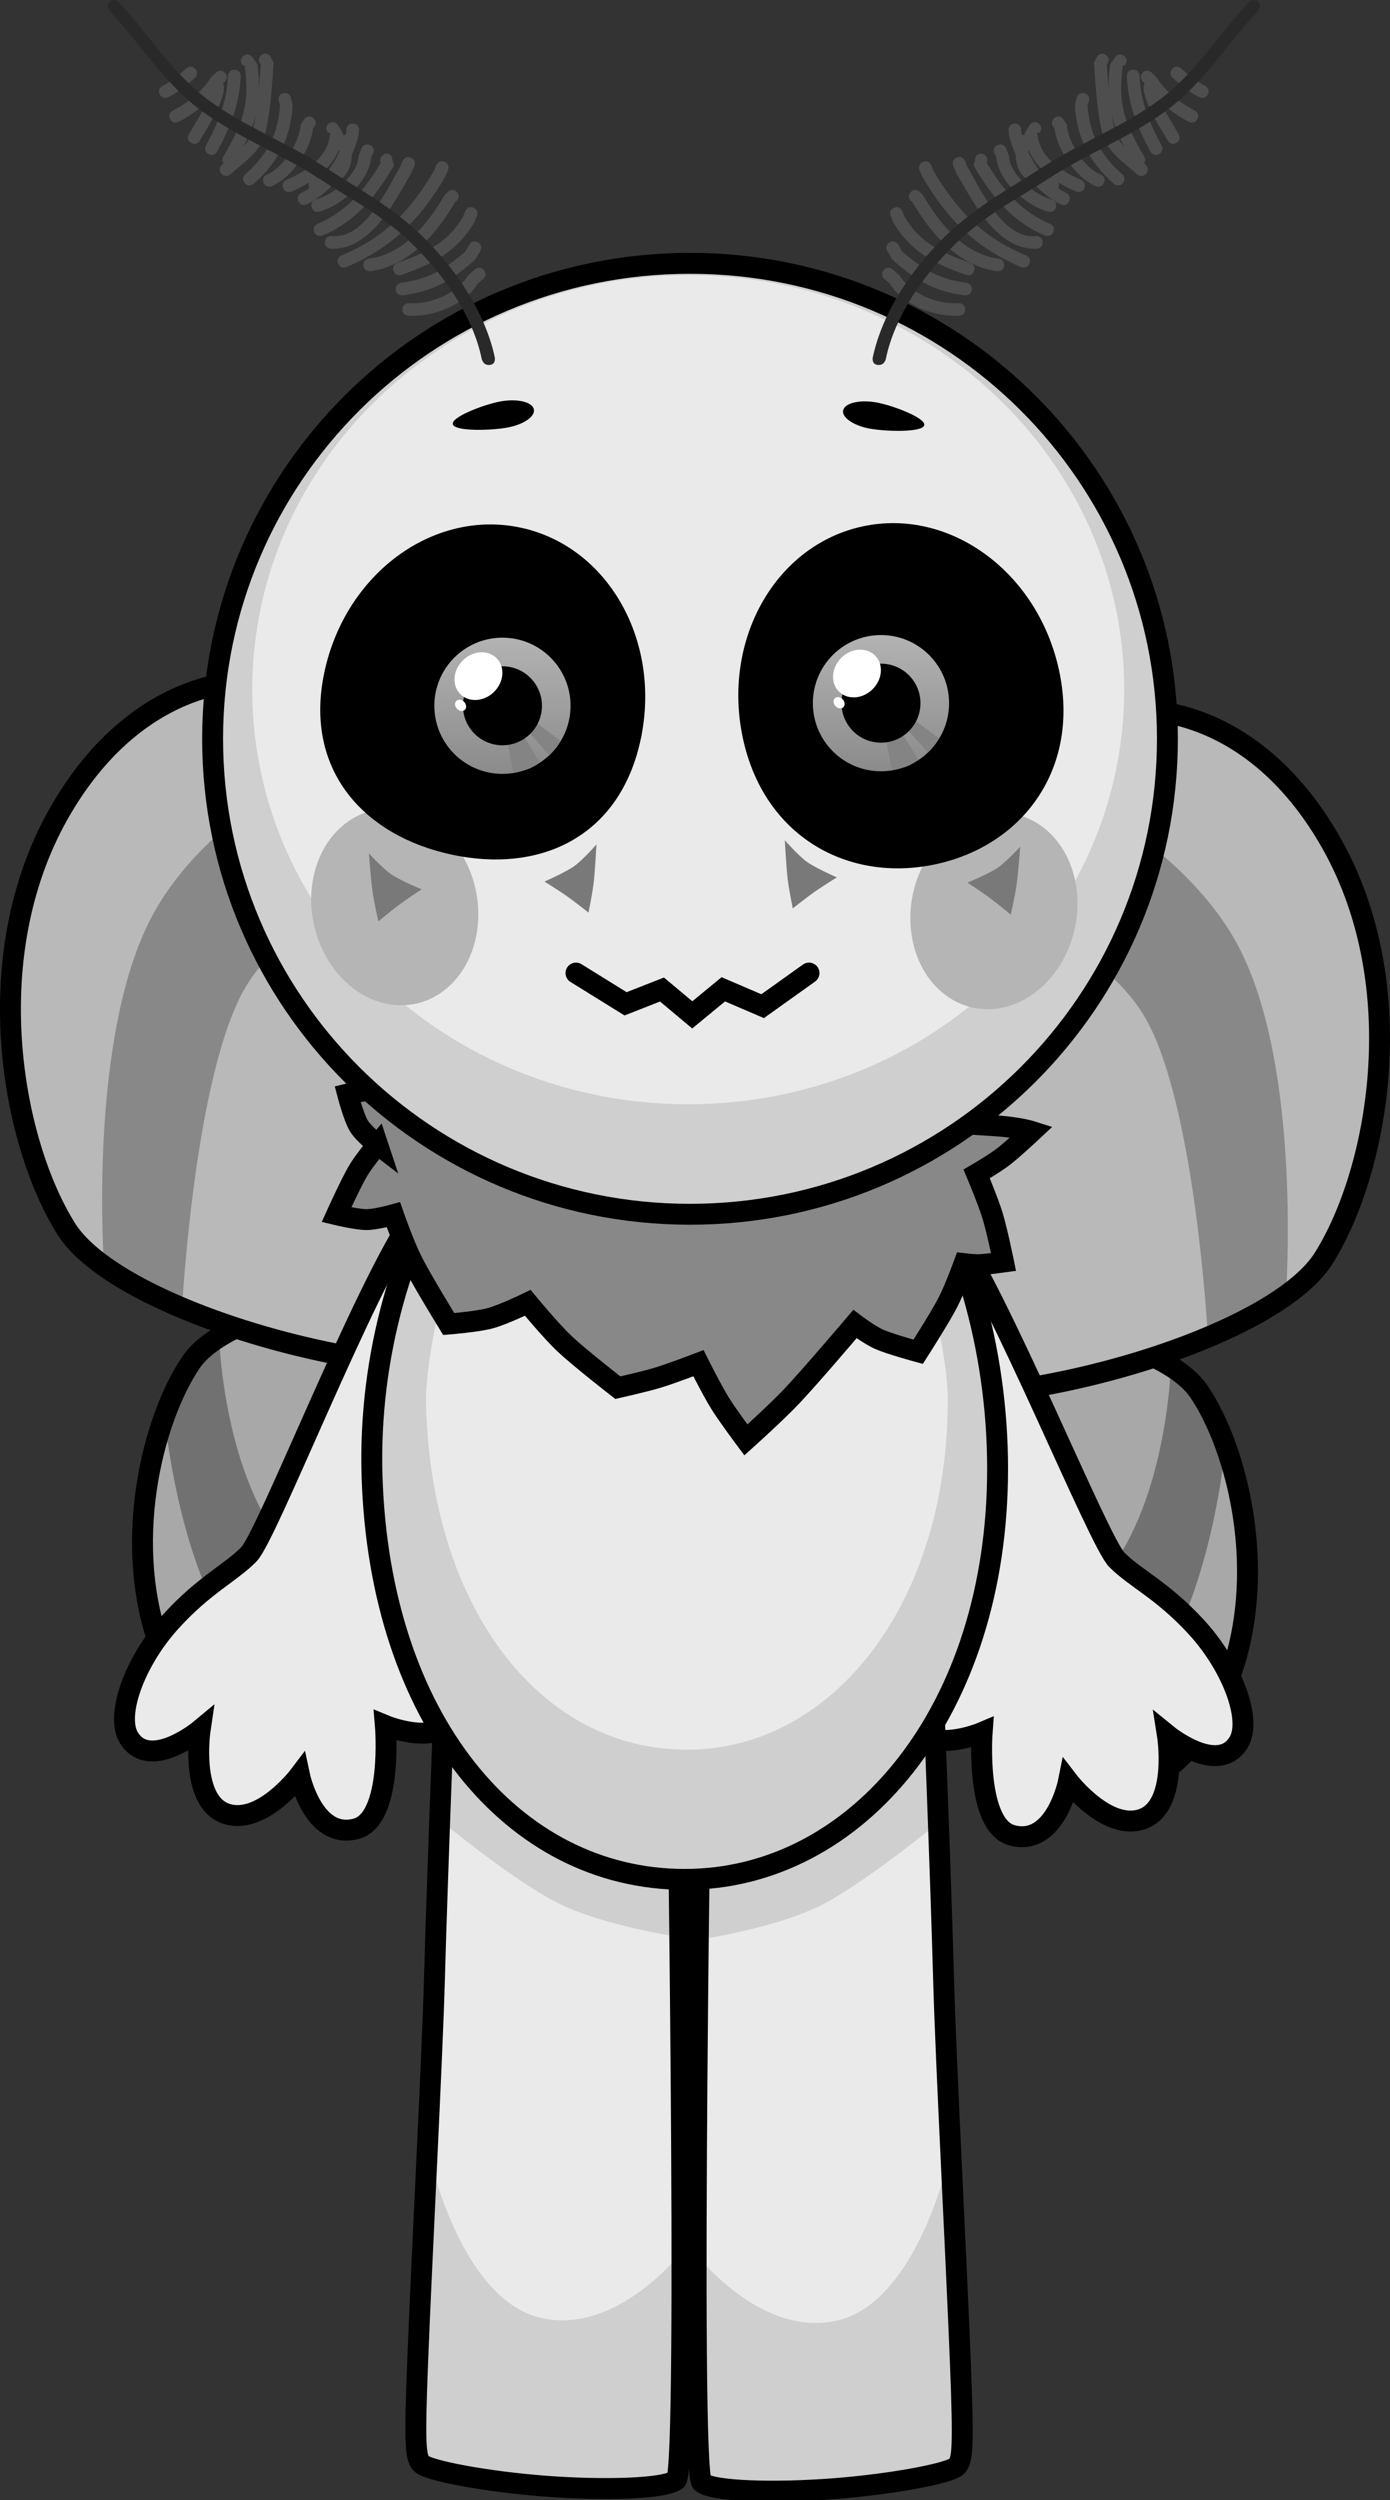
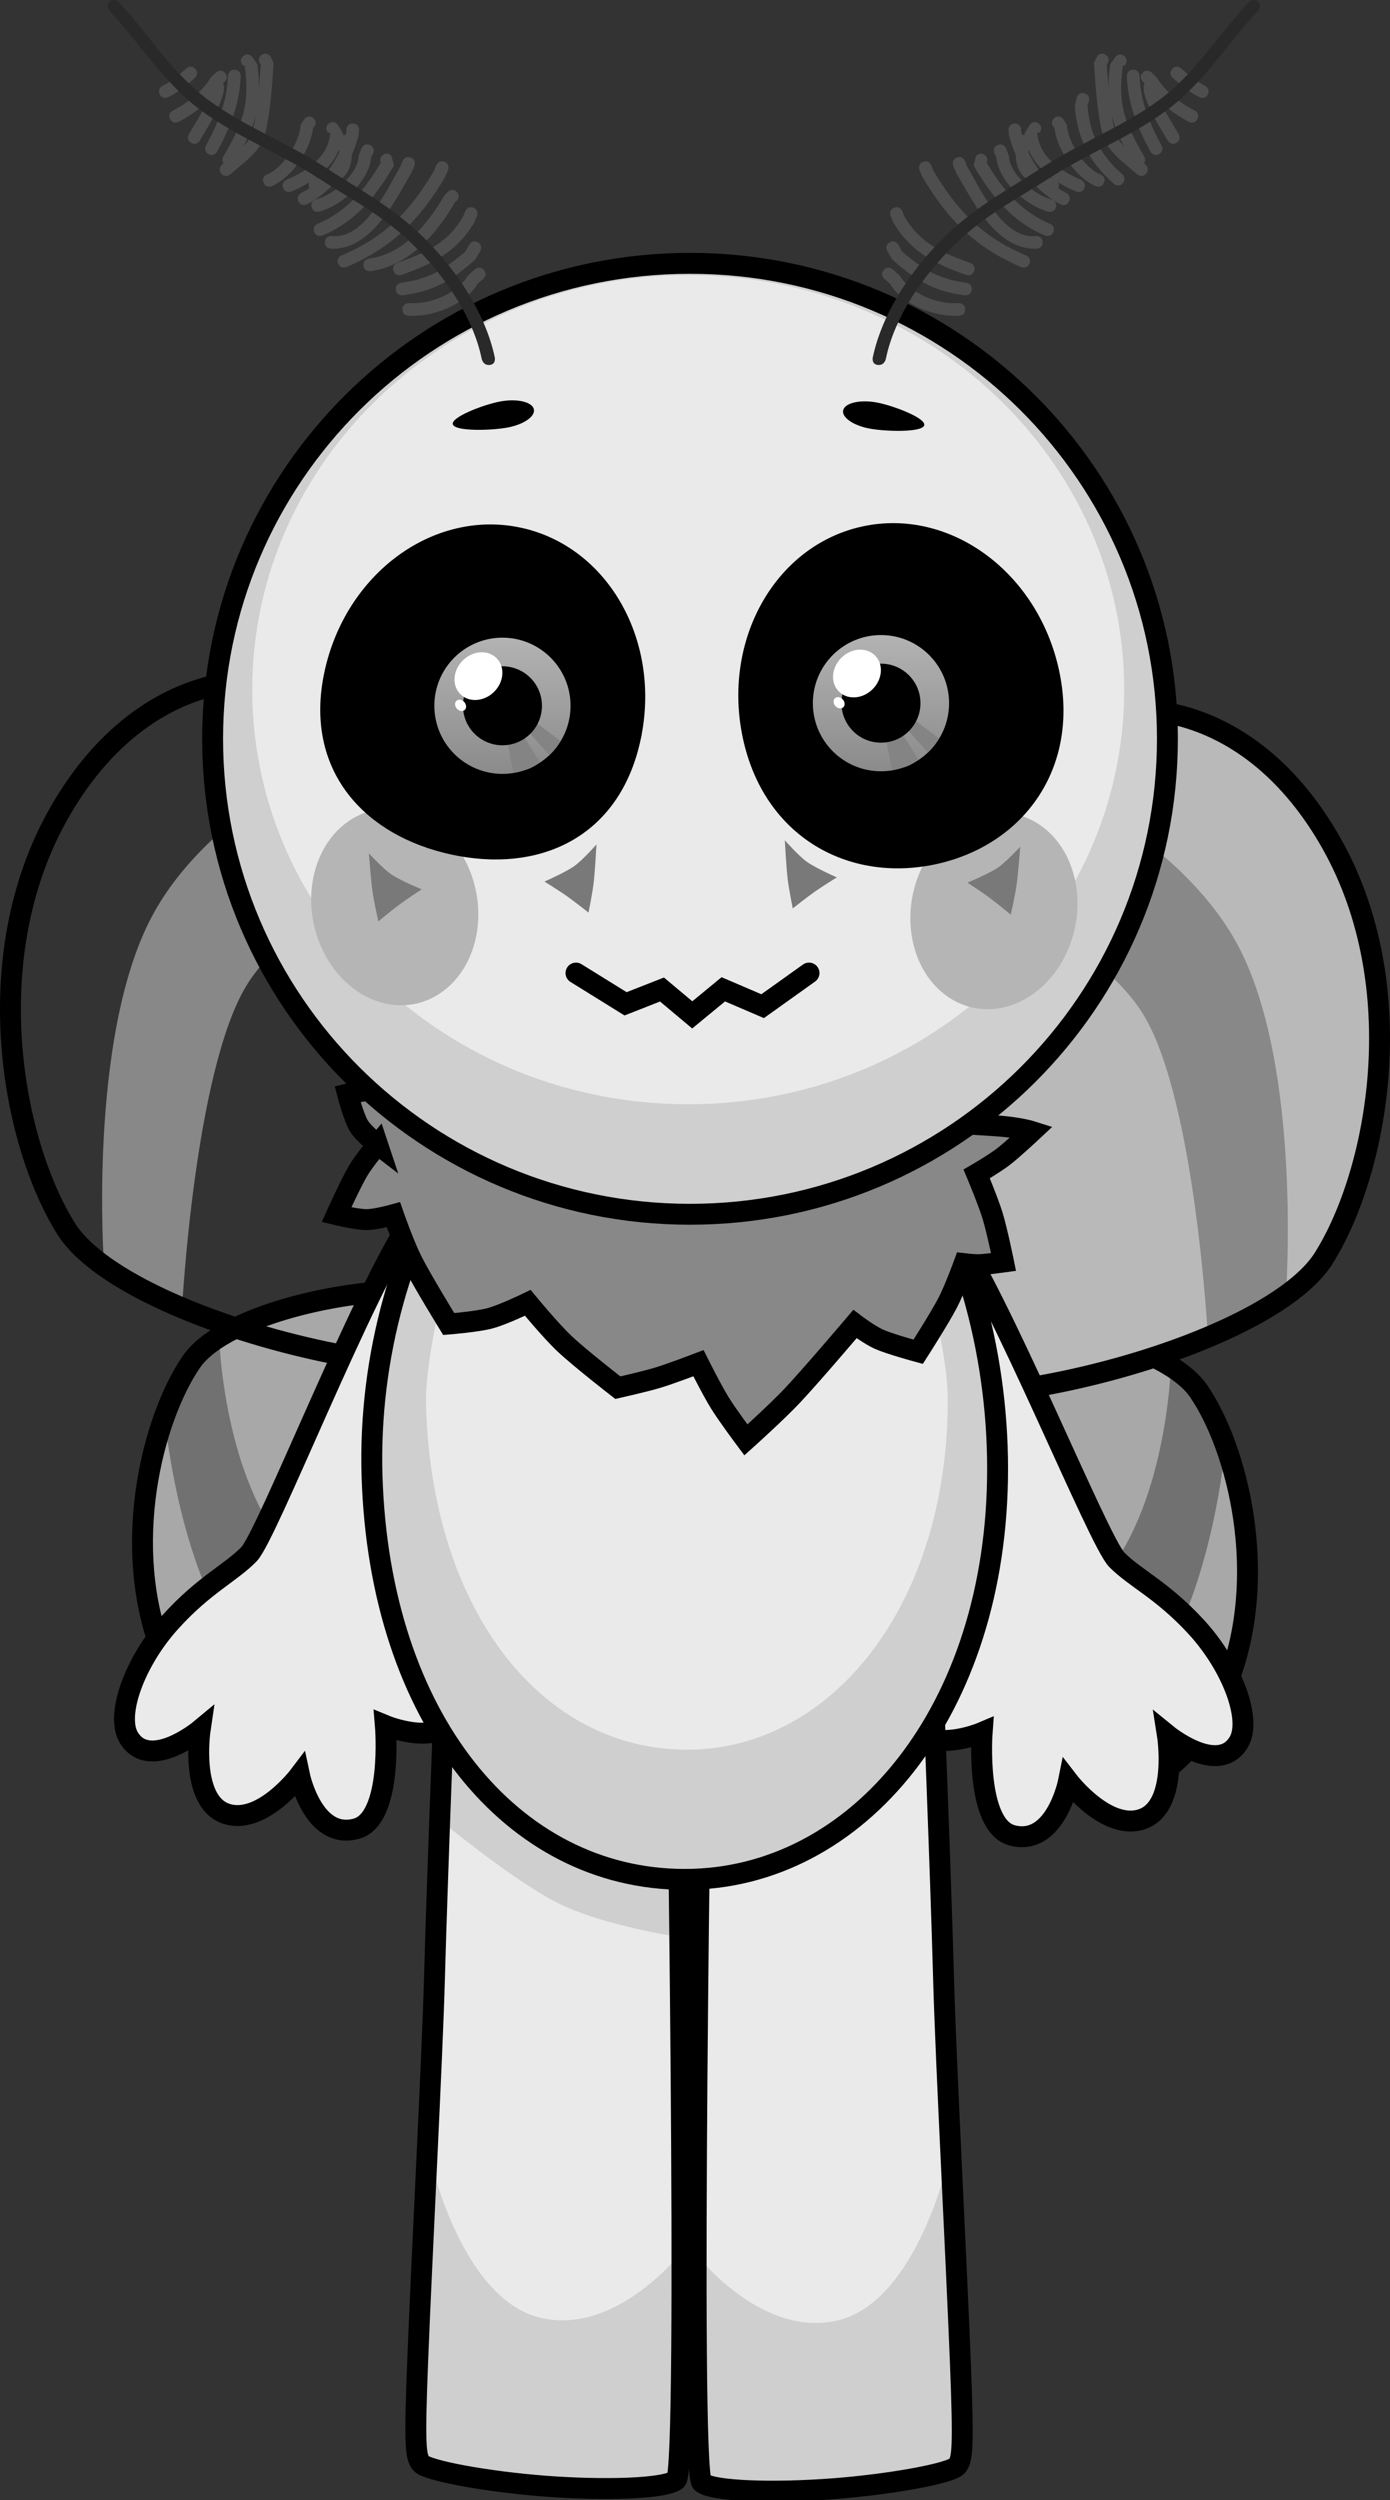
<svg xmlns="http://www.w3.org/2000/svg" version="1.1" width="166.273" height="299.032" viewBox="0,0,166.273,299.032">
  <rect x="0" y="0" width="166.273" height="299.032" fill="#333333" stroke="none" />
  <defs>
    <linearGradient x1="217.781" y1="109.919" x2="217.781" y2="126.212" gradientUnits="userSpaceOnUse" id="color-1">
      <stop offset="0" stop-color="#b3b3b3" />
      <stop offset="1" stop-color="#8b8b8b" />
    </linearGradient>
    <linearGradient x1="263.059" y1="109.605" x2="263.059" y2="125.899" gradientUnits="userSpaceOnUse" id="color-2">
      <stop offset="0" stop-color="#b3b3b3" />
      <stop offset="1" stop-color="#8b8b8b" />
    </linearGradient>
  </defs>
  <g transform="translate(-157.677,-33.646)">
    <g data-paper-data="{&quot;isPaintingLayer&quot;:true}" fill-rule="nonzero" stroke-linejoin="miter" stroke-miterlimit="10" stroke-dasharray="" stroke-dashoffset="0" style="mix-blend-mode: normal">
      <g data-paper-data="{&quot;index&quot;:null}" stroke="#000000" stroke-linecap="butt">
        <path d="M282.424,246.566c-7.466,-4.09 -24.792,-39.485 -20.559,-50.6c3.129,-8.218 33.588,-4.106 39.192,4.069c4.684,6.834 8.547,22.176 3.402,35.025c-5.145,12.849 -15.015,15.353 -22.035,11.506z" data-paper-data="{&quot;index&quot;:null}" fill="#a8a8a8" stroke-width="0" />
        <path d="M301.057,200.035c1.163,1.696 3.211,6.493 3.211,6.493c0,0 -1.623,18.704 -9.453,28.42c-6.729,8.35 -17.434,6.368 -17.434,6.368c0,0 -2.493,-3.667 -3.771,-5.86c-1.07,-1.837 -3.183,-5.889 -3.183,-5.889c0,0 9.065,3.67 18.613,-6.517c8.215,-8.764 8.698,-25.971 8.698,-25.971c0,0 2.593,1.897 3.319,2.957z" data-paper-data="{&quot;index&quot;:null}" fill="#717171" stroke-width="0" />
        <path d="M282.424,246.566c-7.466,-4.09 -24.792,-39.485 -20.559,-50.6c3.129,-8.218 33.588,-4.106 39.192,4.069c4.684,6.834 8.547,22.176 3.402,35.025c-5.145,12.849 -15.015,15.353 -22.035,11.506z" data-paper-data="{&quot;index&quot;:null}" fill="none" stroke-width="2.5" />
        <path d="M255.107,196.1c-8.025,-14.887 14.699,-67.217 25.887,-74.138c10.521,-6.508 26.302,-4.581 35.975,12.588c9.673,17.169 5.538,39.268 -0.948,49.586c-7.759,12.344 -54.981,22.971 -60.915,11.965z" fill="#b9b9b9" stroke-width="0" />
        <path d="M269.004,138.118c1.536,-2.863 3.085,-5.487 4.594,-7.771c1.487,-2.25 4.294,-5.659 4.294,-5.659c0,0 20.294,7.639 27.942,22.181c7.648,14.542 5.665,41.719 5.665,41.719l-9.331,5.002c0,0 -1.496,-28.178 -7.64,-38.454c-6.144,-10.276 -25.526,-17.018 -25.526,-17.018z" fill="#888888" stroke-width="0" />
        <path d="M255.107,196.1c-8.025,-14.887 14.699,-67.217 25.887,-74.138c10.521,-6.508 26.302,-4.581 35.975,12.588c9.673,17.169 5.538,39.268 -0.948,49.586c-7.759,12.344 -54.981,22.971 -60.915,11.965z" fill="none" stroke-width="2.5" />
      </g>
      <g stroke="#000000" stroke-linecap="butt">
        <path d="M199.203,243.066c-7.02,3.846 -16.89,1.343 -22.035,-11.506c-5.145,-12.849 -1.282,-28.191 3.402,-35.025c5.604,-8.176 36.062,-12.287 39.192,-4.069c4.233,11.115 -13.093,46.51 -20.559,50.6z" data-paper-data="{&quot;index&quot;:null}" fill="#a8a8a8" stroke-width="0" />
        <path d="M180.57,196.535c0.727,-1.06 3.319,-2.957 3.319,-2.957c0,0 0.483,17.207 8.698,25.971c9.548,10.186 18.613,6.517 18.613,6.517c0,0 -2.112,4.052 -3.183,5.889c-1.278,2.193 -3.771,5.86 -3.771,5.86c0,0 -10.705,1.982 -17.434,-6.368c-7.83,-9.716 -9.453,-28.42 -9.453,-28.42c0,0 2.048,-4.796 3.211,-6.493z" data-paper-data="{&quot;index&quot;:null}" fill="#717171" stroke-width="0" />
        <path d="M199.203,243.066c-7.02,3.846 -16.89,1.343 -22.035,-11.506c-5.145,-12.849 -1.282,-28.191 3.402,-35.025c5.604,-8.176 36.062,-12.287 39.192,-4.069c4.233,11.115 -13.093,46.51 -20.559,50.6z" data-paper-data="{&quot;index&quot;:null}" fill="none" stroke-width="2.5" />
-         <path d="M226.519,192.6c-5.933,11.006 -53.155,0.379 -60.915,-11.965c-6.486,-10.318 -10.62,-32.417 -0.948,-49.586c9.673,-17.169 25.454,-19.096 35.975,-12.588c11.189,6.921 33.913,59.251 25.887,74.138z" fill="#b9b9b9" stroke-width="0" />
        <path d="M212.623,134.618c0,0 -19.382,6.742 -25.526,17.018c-6.144,10.276 -7.64,38.454 -7.64,38.454l-9.331,-5.002c0,0 -1.983,-27.177 5.665,-41.719c7.648,-14.542 27.942,-22.181 27.942,-22.181c0,0 2.808,3.41 4.294,5.659c1.509,2.284 3.058,4.908 4.594,7.771z" fill="#888888" stroke-width="0" />
        <path d="M226.519,192.6c-5.933,11.006 -53.155,0.379 -60.915,-11.965c-6.486,-10.318 -10.62,-32.417 -0.948,-49.586c9.673,-17.169 25.454,-19.096 35.975,-12.588c11.189,6.921 33.913,59.251 25.887,74.138z" fill="none" stroke-width="2.5" />
      </g>
      <path d="M263.125,175.604c2.787,-0.872 5.007,0.061 8.036,4.368c6.186,8.796 17.902,38.017 20.114,40.245c2.218,2.235 5.435,3.614 9.498,8.034c4.284,4.661 6.709,11.087 5.072,13.788c-2.46,4.059 -8.524,-0.882 -8.524,-0.882c0,0 1.344,8.45 -2.93,10.043c-4.246,1.582 -8.903,-4.471 -8.903,-4.471c0,0 -1.559,7.792 -6.717,6.452c-4.441,-1.154 -3.611,-12.312 -3.611,-12.312c0,0 -6.247,2.663 -8.513,-0.888c-2.132,-3.34 3.438,-9.266 5.62,-12.226c1.792,-2.431 -11.499,-34.058 -12.363,-42.899c-0.5,-5.111 0.105,-8.277 3.222,-9.253z" data-paper-data="{&quot;index&quot;:null}" fill="#eaeaea" stroke="#000000" stroke-width="2.5" stroke-linecap="butt" />
-       <path d="M218.483,183.879c-0.778,8.849 -13.758,40.604 -11.942,43.018c2.211,2.939 7.838,8.81 5.739,12.171c-2.232,3.572 -8.504,0.971 -8.504,0.971c0,0 0.94,11.149 -3.49,12.346c-5.145,1.391 -6.78,-6.386 -6.78,-6.386c0,0 -4.598,6.098 -8.859,4.558c-4.289,-1.55 -3.029,-10.013 -3.029,-10.013c0,0 -6.015,5 -8.515,0.965c-1.664,-2.685 0.698,-9.135 4.937,-13.837c4.02,-4.46 7.223,-5.871 9.419,-8.127c2.19,-2.25 13.62,-31.585 19.719,-40.441c2.986,-4.336 5.197,-5.291 7.992,-4.446c3.127,0.945 3.763,4.105 3.313,9.221z" data-paper-data="{&quot;index&quot;:null}" fill="#eaeaea" stroke="#000000" stroke-width="2.5" stroke-linecap="butt" />
+       <path d="M218.483,183.879c-0.778,8.849 -13.758,40.604 -11.942,43.018c2.211,2.939 7.838,8.81 5.739,12.171c-2.232,3.572 -8.504,0.971 -8.504,0.971c0,0 0.94,11.149 -3.49,12.346c-5.145,1.391 -6.78,-6.386 -6.78,-6.386c0,0 -4.598,6.098 -8.859,4.558c-4.289,-1.55 -3.029,-10.013 -3.029,-10.013c0,0 -6.015,5 -8.515,0.965c-1.664,-2.685 0.698,-9.135 4.937,-13.837c4.02,-4.46 7.223,-5.871 9.419,-8.127c2.19,-2.25 13.62,-31.585 19.719,-40.441c3.127,0.945 3.763,4.105 3.313,9.221z" data-paper-data="{&quot;index&quot;:null}" fill="#eaeaea" stroke="#000000" stroke-width="2.5" stroke-linecap="butt" />
      <g data-paper-data="{&quot;index&quot;:null}" stroke="#000000" stroke-linecap="butt">
        <path d="M257.327,331.328c-7.121,0.544 -14.455,0.322 -15.701,-0.752c-1.526,-1.316 0,-96.437 0,-96.437h27.632c0,0 0.925,22.972 1.301,36.573c0.266,9.629 1.492,32.695 2.003,45.627c0.4,10.115 0.248,11.473 -0.395,12.262c-0.705,0.864 -7.827,2.191 -14.84,2.727z" fill="#eaeaea" stroke-width="0" />
-         <path d="M269.769,247.358c0.051,1.377 0.158,4.279 0.158,4.279c0,0 -7.774,6.445 -13.313,9.522c-5.539,3.076 -15.257,4.466 -15.257,4.466l0.269,-31.485h27.632c0,0 0.232,5.759 0.511,13.218z" fill="#cfcfcf" stroke-width="0" />
        <path d="M257.327,331.328c-7.121,0.544 -14.455,0.322 -15.701,-0.752c-0.445,-0.384 -0.67,-27.289 -0.67,-27.289c0,0 7.801,10.097 16.953,7.896c9.933,-2.389 13.603,-20.718 13.603,-20.718c0,0 0.869,21.303 1.049,25.875c0.4,10.115 0.248,11.473 -0.395,12.262c-0.705,0.864 -7.827,2.191 -14.84,2.727z" fill="#cfcfcf" stroke-width="0" />
        <path d="M257.327,331.328c-7.121,0.544 -14.455,0.322 -15.701,-0.752c-1.526,-1.316 0,-96.437 0,-96.437h27.632c0,0 0.925,22.972 1.301,36.573c0.266,9.629 1.492,32.695 2.003,45.627c0.4,10.115 0.248,11.473 -0.395,12.262c-0.705,0.864 -7.827,2.191 -14.84,2.727z" fill="none" stroke-width="2.5" />
      </g>
      <g stroke="#000000" stroke-linecap="butt">
        <path d="M208.036,328.288c-0.644,-0.789 -0.795,-2.147 -0.395,-12.262c0.511,-12.931 1.737,-35.998 2.003,-45.627c0.376,-13.602 1.301,-36.573 1.301,-36.573h27.632c0,0 1.526,95.12 0,96.437c-1.245,1.074 -8.58,1.296 -15.701,0.752c-7.012,-0.536 -14.134,-1.863 -14.84,-2.727z" fill="#eaeaea" stroke-width="0" />
        <path d="M210.945,233.827h27.632l0.269,31.485c0,0 -9.718,-1.39 -15.257,-4.466c-5.539,-3.076 -13.313,-9.522 -13.313,-9.522c0,0 0.107,-2.902 0.158,-4.279c0.279,-7.459 0.511,-13.218 0.511,-13.218z" fill="#cfcfcf" stroke-width="0" />
        <path d="M208.036,328.288c-0.644,-0.789 -0.795,-2.147 -0.395,-12.262c0.181,-4.572 1.049,-25.875 1.049,-25.875c0,0 3.67,18.329 13.603,20.718c9.152,2.201 16.953,-7.896 16.953,-7.896c0,0 -0.225,26.905 -0.67,27.289c-1.245,1.074 -8.58,1.296 -15.701,0.752c-7.012,-0.536 -14.134,-1.863 -14.84,-2.727z" fill="#cfcfcf" stroke-width="0" />
        <path d="M208.036,328.288c-0.644,-0.789 -0.795,-2.147 -0.395,-12.262c0.511,-12.931 1.737,-35.998 2.003,-45.627c0.376,-13.602 1.301,-36.573 1.301,-36.573h27.632c0,0 1.526,95.12 0,96.437c-1.245,1.074 -8.58,1.296 -15.701,0.752c-7.012,-0.536 -14.134,-1.863 -14.84,-2.727z" fill="none" stroke-width="2.5" />
      </g>
      <g stroke="#000000" stroke-linecap="butt">
        <path d="M277.01,209.323c0,28.943 -16.751,49.117 -37.414,49.117c-20.663,0 -36.497,-19.233 -37.414,-48.176c-0.917,-28.928 16.751,-56.637 37.414,-56.637c20.663,0 37.414,26.753 37.414,55.697z" fill="#cfcfcf" stroke-width="0" />
        <path d="M271.05,201.081c0,24.66 -13.971,41.848 -31.206,41.848c-17.235,0 -30.441,-16.387 -31.206,-41.047c-0.219,-7.054 3.765,-20.378 3.765,-20.378c0,0 16.282,6.591 27.441,6.434c11.159,-0.157 27.06,-7.225 27.06,-7.225c0,0 4.147,13.257 4.147,20.369z" fill="#eaeaea" stroke-width="0" />
        <path d="M277.01,209.323c0,28.943 -16.751,49.117 -37.414,49.117c-20.663,0 -36.497,-19.233 -37.414,-48.176c-0.917,-28.928 16.751,-56.637 37.414,-56.637c20.663,0 37.414,26.753 37.414,55.697z" fill="none" stroke-width="2.5" />
      </g>
      <path d="M202.845,170.545c0,0 -1.676,-1.283 -2.256,-2.259c-0.616,-1.037 -1.336,-3.792 -1.336,-3.792c0,0 2.511,-0.643 5.316,-0.489c9.011,0.494 57.627,3.329 72.337,4.307c2.667,0.177 4.219,0.671 4.219,0.671c0,0 -2.31,2.162 -3.433,3.023c-1.082,0.829 -3.185,2.052 -3.185,2.052c0,0 1.384,3.299 1.906,5.01c0.548,1.798 1.308,5.53 1.308,5.53c0,0 -1.98,0.277 -2.829,0.312c-0.696,0.029 -1.898,-0.117 -1.898,-0.117c0,0 -1.123,3.082 -1.961,4.691c-0.971,1.866 -3.523,5.849 -3.523,5.849c0,0 -3.32,-0.9 -4.651,-1.484c-1.168,-0.513 -2.912,-1.834 -2.912,-1.834c0,0 -5.139,6.061 -7.506,8.575c-1.858,1.973 -5.541,5.283 -5.541,5.283c0,0 -2.184,-2.921 -3.112,-4.421c-0.962,-1.556 -2.56,-4.752 -2.56,-4.752c0,0 -3.21,1.227 -4.852,1.726c-1.569,0.476 -4.791,1.202 -4.791,1.202c0,0 -4.479,-3.472 -6.363,-5.246c-1.686,-1.588 -4.414,-4.904 -4.414,-4.904c0,0 -2.931,1.423 -4.501,1.844c-1.582,0.425 -4.953,0.693 -4.953,0.693c0,0 -3.183,-5.17 -4.354,-7.483c-1.012,-2 -2.264,-5.595 -2.264,-5.595c0,0 -2.113,0.586 -3.214,0.586c-1.164,0 -3.593,-0.586 -3.593,-0.586c0,0 1.683,-3.714 2.566,-5.222c0.723,-1.234 2.35,-3.171 2.35,-3.171z" fill="#888888" stroke="#000000" stroke-width="2.5" stroke-linecap="round" />
      <g stroke-linecap="butt">
        <g stroke="#000000">
          <path d="M297.324,122.014c0,31.409 -25.568,56.872 -57.107,56.872c-31.539,0 -57.107,-25.462 -57.107,-56.872c0,-31.409 25.568,-56.872 57.107,-56.872c31.539,0 57.107,25.462 57.107,56.872z" fill="#cfcfcf" stroke-width="0" />
          <path d="M292.154,116.139c0,27.386 -23.349,49.587 -52.151,49.587c-28.802,0 -52.151,-22.201 -52.151,-49.587c0,-27.386 23.349,-49.587 52.151,-49.587c28.802,0 52.151,22.201 52.151,49.587z" fill="#eaeaea" stroke-width="0" />
          <path d="M297.324,122.014c0,31.409 -25.568,56.872 -57.107,56.872c-31.539,0 -57.107,-25.462 -57.107,-56.872c0,-31.409 25.568,-56.872 57.107,-56.872c31.539,0 57.107,25.462 57.107,56.872z" fill="none" stroke-width="2.5" />
        </g>
        <path d="M213.578,137.089c2.737,5.866 1.069,12.877 -3.725,15.661c-4.795,2.783 -10.901,0.284 -13.638,-5.581c-2.737,-5.866 -1.069,-12.877 3.725,-15.661c4.795,-2.783 10.901,-0.284 13.638,5.581z" fill="#b5b5b5" stroke="none" stroke-width="0" />
        <path d="M281.529,131.978c4.795,2.783 6.463,9.795 3.725,15.661c-2.737,5.866 -8.844,8.365 -13.638,5.581c-4.795,-2.783 -6.463,-9.795 -3.725,-15.661c2.737,-5.866 8.844,-8.365 13.638,-5.581z" data-paper-data="{&quot;index&quot;:null}" fill="#b5b5b5" stroke="none" stroke-width="0" />
      </g>
      <path d="M233.083,121.881c-2.394,11.086 -11.378,14.868 -21.145,12.758c-9.766,-2.109 -16.616,-9.311 -14.222,-20.397c2.394,-11.086 12.252,-18.363 22.018,-16.254c9.766,2.109 15.742,12.806 13.348,23.892z" fill="#000000" stroke="#000000" stroke-width="2.5" stroke-linecap="butt" />
      <g stroke="none" stroke-linecap="butt">
        <g>
          <path d="M209.634,118.065c0,-4.499 3.647,-8.147 8.147,-8.147c4.499,0 8.147,3.648 8.147,8.147c0,4.499 -3.648,8.147 -8.147,8.147c-4.499,0 -8.147,-3.647 -8.147,-8.147z" fill="url(#color-1)" stroke-width="0.5" />
          <path d="M219.089,126.075l-0.76,-3.952l1.866,-0.628l2.064,3.34c0,0 -0.848,0.632 -1.537,0.843c-0.675,0.206 -1.632,0.397 -1.632,0.397z" fill="#848484" stroke-width="0" />
          <path d="M223.371,123.972l-2.598,-2.94l1.014,-0.954l2.924,2.189c0,0 -0.343,0.594 -0.613,0.937c-0.27,0.343 -0.727,0.768 -0.727,0.768z" fill="#848484" stroke-width="0" />
        </g>
        <path d="M213.056,118.065c0,-2.61 2.116,-4.725 4.725,-4.725c2.61,0 4.725,2.116 4.725,4.725c0,2.61 -2.116,4.725 -4.725,4.725c-2.61,0 -4.725,-2.116 -4.725,-4.725z" fill="#000000" stroke-width="0.5" />
        <path d="M216.763,116.413c-1.205,1.18 -3.012,1.288 -4.036,0.242c-1.024,-1.046 -0.877,-2.851 0.328,-4.03c1.205,-1.18 3.012,-1.288 4.036,-0.242c1.024,1.046 0.877,2.851 -0.328,4.03z" fill="#ffffff" stroke-width="0" />
        <path d="M213.268,117.685c0.242,0.326 0.217,0.739 -0.057,0.921c-0.274,0.183 -0.692,0.066 -0.934,-0.26c-0.242,-0.326 -0.217,-0.739 0.057,-0.921c0.274,-0.183 0.692,-0.066 0.934,0.26z" fill="#ffffff" stroke-width="0" />
      </g>
      <path d="M261.121,97.832c9.766,-2.109 19.624,5.168 22.018,16.254c2.394,11.086 -4.019,19.598 -13.785,21.707c-9.766,2.109 -19.187,-2.983 -21.582,-14.069c-2.394,-11.086 3.582,-21.783 13.348,-23.892z" data-paper-data="{&quot;index&quot;:null}" fill="#000000" stroke="#000000" stroke-width="2.5" stroke-linecap="butt" />
      <g stroke="none" stroke-linecap="butt">
        <g>
          <path d="M254.912,117.752c0,-4.499 3.648,-8.147 8.147,-8.147c4.499,0 8.147,3.647 8.147,8.147c0,4.499 -3.647,8.147 -8.147,8.147c-4.499,0 -8.147,-3.647 -8.147,-8.147z" fill="url(#color-2)" stroke-width="0.5" />
          <path d="M264.367,125.761l-0.76,-3.952l1.866,-0.628l2.064,3.34c0,0 -0.848,0.632 -1.537,0.843c-0.675,0.206 -1.632,0.397 -1.632,0.397z" fill="#848484" stroke-width="0" />
          <path d="M268.649,123.659l-2.598,-2.94l1.014,-0.954l2.924,2.189c0,0 -0.343,0.594 -0.613,0.937c-0.27,0.343 -0.727,0.768 -0.727,0.768z" fill="#848484" stroke-width="0" />
        </g>
        <path d="M258.334,117.752c0,-2.61 2.116,-4.725 4.725,-4.725c2.61,0 4.725,2.116 4.725,4.725c0,2.61 -2.116,4.725 -4.725,4.725c-2.61,0 -4.725,-2.116 -4.725,-4.725z" fill="#000000" stroke-width="0.5" />
        <path d="M262.041,116.1c-1.205,1.18 -3.012,1.288 -4.036,0.242c-1.024,-1.046 -0.877,-2.851 0.328,-4.03c1.205,-1.18 3.012,-1.288 4.036,-0.242c1.024,1.046 0.877,2.851 -0.328,4.03z" fill="#ffffff" stroke-width="0" />
        <path d="M258.546,117.372c0.242,0.326 0.217,0.739 -0.057,0.921c-0.274,0.183 -0.692,0.066 -0.934,-0.26c-0.242,-0.326 -0.217,-0.739 0.057,-0.921c0.274,-0.183 0.692,-0.066 0.934,0.26z" fill="#ffffff" stroke-width="0" />
      </g>
      <path d="M221.52,82.533c0.276,0.854 -1.1,1.857 -3.074,2.239c-1.974,0.383 -6.321,0.491 -6.598,-0.363c-0.276,-0.854 3.623,-2.346 5.597,-2.729c1.974,-0.383 3.798,-0.001 4.075,0.853z" fill="#000000" stroke="none" stroke-width="0" stroke-linecap="butt" />
      <path d="M262.632,81.803c1.974,0.383 5.874,1.875 5.597,2.729c-0.276,0.854 -4.624,0.746 -6.598,0.363c-1.974,-0.383 -3.35,-1.386 -3.074,-2.239c0.276,-0.854 2.1,-1.236 4.075,-0.853z" data-paper-data="{&quot;index&quot;:null}" fill="#000000" stroke="none" stroke-width="0" stroke-linecap="butt" />
      <g stroke="none" stroke-width="0.5" stroke-linecap="butt">
        <g fill="#4e4e4e">
          <path d="M215.551,65.935c0.5,0.571 -0.071,1.071 -0.071,1.071l-0.676,0.579c-1.5,2.561 -5.388,3.996 -8.28,3.832c0,0 -0.757,-0.05 -0.707,-0.807c0.05,-0.757 0.807,-0.707 0.807,-0.707c2.466,0.192 5.752,-1.135 7.01,-3.284l0.846,-0.754c0,0 0.571,-0.5 1.071,0.071z" />
          <path d="M214.855,62.639c0.655,0.383 0.271,1.038 0.271,1.038l-0.609,1.02c-2.749,2.45 -4.934,3.782 -8.638,4.271c0,0 -0.752,0.099 -0.852,-0.653c-0.099,-0.752 0.653,-0.852 0.653,-0.852c3.333,-0.44 5.153,-1.579 7.667,-3.733l0.469,-0.821c0,0 0.383,-0.655 1.038,-0.271z" />
          <path d="M214.312,58.498c0.703,0.287 0.416,0.99 0.416,0.99l-0.333,0.795c-2.085,3.494 -4.942,4.92 -8.681,6.238c0,0 -0.716,0.252 -0.968,-0.464c-0.252,-0.716 0.464,-0.968 0.464,-0.968c3.368,-1.186 6.042,-2.366 7.876,-5.574l0.238,-0.602c0,0 0.287,-0.703 0.99,-0.416z" />
          <path d="M212.342,56.639c0.5,0.571 -0.071,1.071 -0.071,1.071l-0.099,0.035c-2.244,3.828 -5.49,7.681 -10.166,8.338c0,0 -0.752,0.099 -0.852,-0.653c-0.099,-0.752 0.653,-0.852 0.653,-0.852c4.168,-0.507 7.088,-4.236 9.055,-7.6l0.409,-0.41c0,0 0.571,-0.5 1.071,0.071z" />
          <path d="M210.851,53.01c0.703,0.287 0.416,0.99 0.416,0.99l-0.333,0.795c-3.038,5.182 -6.435,8.492 -11.81,10.793c0,0 -0.7,0.294 -0.994,-0.406c-0.294,-0.7 0.406,-0.994 0.406,-0.994c5.073,-2.096 8.237,-5.285 11.088,-10.161l0.238,-0.602c0,0 0.287,-0.703 0.99,-0.416z" />
          <path d="M206.82,52.505c0.703,0.287 0.416,0.99 0.416,0.99l-0.333,0.795c-2.029,3.465 -4.831,9.289 -9.649,9.104c0,0 -0.757,-0.05 -0.707,-0.807c0.05,-0.757 0.807,-0.707 0.807,-0.707c3.915,0.434 6.682,-5.699 8.239,-8.357l0.238,-0.602c0,0 0.287,-0.703 0.99,-0.416z" />
          <path d="M203.239,53.104c-0.1,-0.21 -0.173,-0.559 0.192,-0.879c0.571,-0.5 1.071,0.071 1.071,0.071l0.306,1.137c-2.128,3.635 -4.552,6.701 -8.543,8.38c0,0 -0.7,0.294 -0.994,-0.406c-0.294,-0.7 0.406,-0.994 0.406,-0.994c3.523,-1.477 5.668,-4.152 7.562,-7.31z" />
          <path d="M201.901,50.984c0.703,0.287 0.416,0.99 0.416,0.99l-0.231,0.461c-0.246,2.92 -3.534,5.791 -6.21,6.525c0,0 -0.734,0.192 -0.926,-0.542c-0.192,-0.734 0.542,-0.926 0.542,-0.926c1.981,-0.486 4.992,-2.959 5.08,-5.157l0.34,-0.935c0,0 0.287,-0.703 0.99,-0.416z" />
          <path d="M199.918,48.424c0.757,0.05 0.707,0.807 0.707,0.807l-0.056,0.624c-0.218,0.804 -0.485,1.58 -0.808,2.319c-0.017,1.77 -0.837,2.791 -2.287,3.569c-0.852,0.925 -1.867,1.715 -3.063,2.335c0,0 -0.675,0.347 -1.022,-0.328c-0.347,-0.675 0.328,-1.022 0.328,-1.022c0.34,-0.173 0.663,-0.362 0.969,-0.567c-0.013,-0.029 -0.026,-0.06 -0.038,-0.093c-0.092,-0.26 -0.056,-0.459 0.028,-0.607c-0.674,0.419 -1.394,0.78 -2.128,1.088c0,0 -0.7,0.294 -0.994,-0.406c-0.294,-0.7 0.406,-0.994 0.406,-0.994c2.416,-1.014 5.097,-2.779 5.213,-5.668l-0.258,0.043c0,0 -0.5,-0.571 0.071,-1.071c0.571,-0.5 1.071,0.071 1.071,0.071l0.631,1.058c-0.006,0.074 -0.014,0.148 -0.022,0.222c0.006,-0.001 0.012,-0.002 0.019,-0.004c0.124,-0.022 0.231,-0.021 0.323,-0.002c0.033,-0.112 0.064,-0.225 0.094,-0.338l0.007,-0.328c0,0 0.05,-0.757 0.807,-0.707zM198.226,51.542c-0.578,1.427 -1.623,2.571 -2.888,3.478c0.43,-0.153 0.822,-0.299 1.17,-0.456c0.713,-0.809 1.29,-1.732 1.75,-2.731c-0.008,-0.094 -0.018,-0.19 -0.032,-0.29z" />
          <path d="M195.235,47.858c0.5,0.571 -0.071,1.071 -0.071,1.071l0.004,-0.299c-0.207,2.754 -2.443,6.164 -4.966,7.284c0,0 -0.7,0.294 -0.994,-0.406c-0.294,-0.7 0.406,-0.994 0.406,-0.994c1.955,-0.755 3.926,-3.9 4.039,-5.984l0.511,-0.743c0,0 0.571,-0.5 1.071,0.071z" />
-           <path d="M191.551,44.802c0.734,-0.192 0.926,0.542 0.926,0.542l0.214,0.972c-0.258,3.869 -1.79,6.795 -4.663,9.312c0,0 -0.571,0.5 -1.071,-0.071c-0.5,-0.571 0.071,-1.071 0.071,-1.071c2.568,-2.25 3.922,-4.801 4.149,-8.271l-0.168,-0.488c0,0 -0.192,-0.734 0.542,-0.926z" />
          <path d="M186.767,40.366c0.571,-0.5 1.071,0.071 1.071,0.071l0.626,0.908c0.134,1.016 0.202,1.932 0.203,2.783c0.092,-1.079 0.159,-2.135 0.222,-3.084l-0.036,0.296c0,0 -0.5,-0.571 0.071,-1.071c0.571,-0.5 1.071,0.071 1.071,0.071l0.409,0.804c-0.172,2.605 -0.376,6.192 -1.075,8.709c-0.544,1.962 -2.66,3.377 -4.094,4.634c0,0 -0.571,0.5 -1.071,-0.071c-0.5,-0.571 0.071,-1.071 0.071,-1.071c0.06,-0.052 0.122,-0.105 0.186,-0.159c-0.29,-0.373 -0.024,-0.828 -0.024,-0.828c2.333,-3.985 3.177,-6.157 2.562,-10.815l-0.263,-0.107c0,0 -0.5,-0.571 0.071,-1.071zM187.878,49.408c0.159,-0.614 0.291,-1.281 0.402,-1.976c-0.307,1.225 -0.796,2.405 -1.466,3.7c0.5,-0.529 0.902,-1.103 1.063,-1.723z" />
          <path d="M185.763,41.989c0.757,0.05 0.707,0.807 0.707,0.807l-0.031,0.476c-0.206,3.11 -1.315,5.765 -2.782,8.497c0,0 -0.359,0.669 -1.028,0.31c-0.669,-0.359 -0.31,-1.028 -0.31,-1.028c1.363,-2.539 2.413,-4.99 2.604,-7.879l0.031,-0.476c0,0 0.05,-0.757 0.807,-0.707z" />
          <path d="M184.602,42.374c0.5,0.571 -0.071,1.071 -0.071,1.071l-0.196,0.143c0.155,0.231 0.137,0.51 0.137,0.51l-0.056,0.624c-0.584,2.156 -1.718,3.831 -2.836,5.74c0,0 -0.383,0.655 -1.038,0.271c-0.655,-0.383 -0.271,-1.038 -0.271,-1.038c0.771,-1.317 1.563,-2.508 2.144,-3.845c-1.015,0.957 -2.207,1.767 -3.365,2.367c0,0 -0.675,0.347 -1.022,-0.328c-0.347,-0.675 0.328,-1.022 0.328,-1.022c1.671,-0.849 3.572,-2.286 4.513,-3.931l0.662,-0.632c0,0 0.571,-0.5 1.071,0.071z" />
          <path d="M181.048,41.9c0.5,0.571 -0.071,1.071 -0.071,1.071l-0.254,0.222c-0.978,0.857 -1.742,1.466 -2.913,2.073c0,0 -0.675,0.347 -1.022,-0.328c-0.347,-0.675 0.328,-1.022 0.328,-1.022c1.07,-0.544 1.715,-1.084 2.606,-1.864l0.254,-0.222c0,0 0.571,-0.5 1.071,0.071z" />
        </g>
        <path d="M170.807,33.847c0.56,-0.512 1.134,0.116 1.134,0.116l0.255,0.279c3.448,3.773 6.238,8.308 10.429,11.383c4.363,3.201 9.581,5.168 14.106,8.136c3.1,2.035 7.363,4.331 10.804,7.515c4.654,4.306 8.225,9.866 9.332,15.141c0,0 0.167,0.806 -0.618,0.884c-0.784,0.078 -0.951,-0.729 -0.951,-0.729c-1.02,-5.026 -4.609,-10.426 -9.193,-14.568c-3.275,-2.959 -7.307,-5.058 -10.136,-6.914c-4.554,-2.99 -9.788,-4.971 -14.185,-8.191c-4.285,-3.139 -7.18,-7.773 -10.708,-11.634l-0.255,-0.279c0,0 -0.574,-0.628 -0.013,-1.14z" fill="#292929" />
      </g>
      <g data-paper-data="{&quot;index&quot;:null}" stroke="none" stroke-width="0.5" stroke-linecap="butt">
        <g fill="#4e4e4e">
          <path d="M263.391,65.935c0.5,-0.571 1.071,-0.071 1.071,-0.071l0.846,0.754c1.258,2.148 4.544,3.476 7.01,3.284c0,0 0.757,-0.05 0.807,0.707c0.05,0.757 -0.707,0.807 -0.707,0.807c-2.893,0.165 -6.781,-1.27 -8.28,-3.832l-0.676,-0.579c0,0 -0.571,-0.5 -0.071,-1.071z" />
          <path d="M264.088,62.639c0.655,-0.383 1.038,0.271 1.038,0.271l0.469,0.821c2.514,2.154 4.334,3.293 7.667,3.733c0,0 0.752,0.099 0.653,0.852c-0.099,0.752 -0.852,0.653 -0.852,0.653c-3.704,-0.489 -5.89,-1.821 -8.638,-4.271l-0.609,-1.02c0,0 -0.383,-0.655 0.271,-1.038z" />
          <path d="M264.631,58.498c0.703,-0.287 0.99,0.416 0.99,0.416l0.238,0.602c1.834,3.208 4.508,4.388 7.876,5.574c0,0 0.716,0.252 0.464,0.968c-0.252,0.716 -0.968,0.464 -0.968,0.464c-3.739,-1.319 -6.597,-2.745 -8.681,-6.238l-0.333,-0.795c0,0 -0.287,-0.703 0.416,-0.99z" />
-           <path d="M267.672,56.568l0.409,0.41c1.967,3.364 4.887,7.093 9.055,7.6c0,0 0.752,0.099 0.653,0.852c-0.099,0.752 -0.852,0.653 -0.852,0.653c-4.676,-0.657 -7.922,-4.511 -10.166,-8.338l-0.099,-0.035c0,0 -0.571,-0.5 -0.071,-1.071c0.5,-0.571 1.071,-0.071 1.071,-0.071z" />
          <path d="M268.092,53.01c0.703,-0.287 0.99,0.416 0.99,0.416l0.238,0.602c2.851,4.875 6.015,8.065 11.088,10.161c0,0 0.7,0.294 0.406,0.994c-0.294,0.7 -0.994,0.406 -0.994,0.406c-5.375,-2.301 -8.773,-5.611 -11.81,-10.793l-0.333,-0.795c0,0 -0.287,-0.703 0.416,-0.99z" />
          <path d="M273.112,52.92l0.238,0.602c1.556,2.658 4.323,8.791 8.239,8.357c0,0 0.757,-0.05 0.807,0.707c0.05,0.757 -0.707,0.807 -0.707,0.807c-4.818,0.185 -7.62,-5.639 -9.649,-9.104l-0.333,-0.795c0,0 -0.287,-0.703 0.416,-0.99c0.703,-0.287 0.99,0.416 0.99,0.416z" />
          <path d="M275.704,53.104c1.894,3.158 4.039,5.832 7.562,7.31c0,0 0.7,0.294 0.406,0.994c-0.294,0.7 -0.994,0.406 -0.994,0.406c-3.991,-1.679 -6.415,-4.745 -8.543,-8.38l0.306,-1.137c0,0 0.5,-0.571 1.071,-0.071c0.365,0.32 0.292,0.669 0.192,0.879z" />
          <path d="M278.031,51.4l0.34,0.935c0.088,2.198 3.099,4.671 5.08,5.157c0,0 0.734,0.192 0.542,0.926c-0.192,0.734 -0.926,0.542 -0.926,0.542c-2.677,-0.734 -5.964,-3.605 -6.21,-6.525l-0.231,-0.461c0,0 -0.287,-0.703 0.416,-0.99c0.703,-0.287 0.99,0.416 0.99,0.416z" />
          <path d="M279.832,49.131l0.007,0.328c0.03,0.113 0.062,0.226 0.094,0.338c0.092,-0.019 0.199,-0.02 0.323,0.002c0.006,0.001 0.013,0.002 0.019,0.004c-0.009,-0.073 -0.016,-0.147 -0.022,-0.222l0.631,-1.058c0,0 0.5,-0.571 1.071,-0.071c0.571,0.5 0.071,1.071 0.071,1.071l-0.258,-0.043c0.116,2.888 2.798,4.653 5.213,5.668c0,0 0.7,0.294 0.406,0.994c-0.294,0.7 -0.994,0.406 -0.994,0.406c-0.734,-0.308 -1.454,-0.669 -2.128,-1.088c0.083,0.148 0.119,0.347 0.028,0.607c-0.012,0.033 -0.024,0.064 -0.038,0.093c0.306,0.205 0.629,0.394 0.969,0.567c0,0 0.675,0.347 0.328,1.022c-0.347,0.675 -1.022,0.328 -1.022,0.328c-1.196,-0.62 -2.211,-1.411 -3.063,-2.335c-1.449,-0.778 -2.269,-1.799 -2.287,-3.569c-0.322,-0.739 -0.59,-1.515 -0.808,-2.319l-0.056,-0.624c0,0 -0.05,-0.757 0.707,-0.807c0.757,-0.05 0.807,0.707 0.807,0.707zM280.717,51.542c-0.014,0.1 -0.024,0.197 -0.032,0.29c0.46,1 1.036,1.923 1.75,2.731c0.348,0.157 0.74,0.303 1.17,0.456c-1.265,-0.907 -2.309,-2.05 -2.888,-3.478z" />
          <path d="M284.779,47.788l0.511,0.743c0.113,2.084 2.084,5.23 4.039,5.984c0,0 0.7,0.294 0.406,0.994c-0.294,0.7 -0.994,0.406 -0.994,0.406c-2.522,-1.12 -4.758,-4.53 -4.966,-7.284l0.003,0.299c0,0 -0.571,-0.5 -0.071,-1.071c0.5,-0.571 1.071,-0.071 1.071,-0.071z" />
          <path d="M287.934,45.728l-0.168,0.488c0.227,3.469 1.581,6.021 4.149,8.271c0,0 0.571,0.5 0.071,1.071c-0.5,0.571 -1.071,0.071 -1.071,0.071c-2.874,-2.517 -4.405,-5.443 -4.663,-9.312l0.214,-0.972c0,0 0.192,-0.734 0.926,-0.542c0.734,0.192 0.542,0.926 0.542,0.926z" />
          <path d="M292.176,40.366c0.571,0.5 0.071,1.071 0.071,1.071l-0.263,0.107c-0.615,4.657 0.229,6.829 2.562,10.815c0,0 0.266,0.455 -0.024,0.828c0.064,0.054 0.126,0.107 0.186,0.159c0,0 0.571,0.5 0.071,1.071c-0.5,0.571 -1.071,0.071 -1.071,0.071c-1.434,-1.256 -3.55,-2.672 -4.094,-4.634c-0.698,-2.517 -0.902,-6.103 -1.075,-8.709l0.409,-0.804c0,0 0.5,-0.571 1.071,-0.071c0.571,0.5 0.071,1.071 0.071,1.071l-0.036,-0.296c0.063,0.949 0.13,2.005 0.222,3.084c0.002,-0.851 0.069,-1.767 0.203,-2.783l0.626,-0.908c0,0 0.5,-0.571 1.071,-0.071zM291.065,49.408c0.161,0.62 0.563,1.194 1.063,1.723c-0.67,-1.295 -1.159,-2.475 -1.466,-3.7c0.111,0.695 0.243,1.362 0.402,1.976z" />
          <path d="M293.987,42.697l0.031,0.476c0.191,2.889 1.241,5.34 2.604,7.879c0,0 0.359,0.669 -0.31,1.028c-0.669,0.359 -1.028,-0.31 -1.028,-0.31c-1.467,-2.732 -2.576,-5.387 -2.782,-8.497l-0.031,-0.476c0,0 -0.05,-0.757 0.707,-0.807c0.757,-0.05 0.807,0.707 0.807,0.707z" />
          <path d="M294.341,42.374c0.5,-0.571 1.071,-0.071 1.071,-0.071l0.662,0.632c0.94,1.645 2.842,3.082 4.513,3.931c0,0 0.675,0.347 0.328,1.022c-0.347,0.675 -1.022,0.328 -1.022,0.328c-1.157,-0.6 -2.35,-1.41 -3.365,-2.367c0.58,1.337 1.372,2.529 2.144,3.845c0,0 0.383,0.655 -0.271,1.038c-0.655,0.383 -1.038,-0.271 -1.038,-0.271c-1.117,-1.909 -2.251,-3.584 -2.836,-5.74l-0.056,-0.624c0,0 -0.018,-0.28 0.137,-0.51l-0.196,-0.143c0,0 -0.571,-0.5 -0.071,-1.071z" />
          <path d="M297.895,41.9c0.5,-0.571 1.071,-0.071 1.071,-0.071l0.254,0.222c0.891,0.78 1.536,1.321 2.606,1.864c0,0 0.675,0.347 0.328,1.022c-0.347,0.675 -1.022,0.328 -1.022,0.328c-1.171,-0.607 -1.935,-1.216 -2.913,-2.073l-0.254,-0.222c0,0 -0.571,-0.5 -0.071,-1.071z" />
        </g>
        <path d="M308.122,34.986l-0.255,0.279c-3.528,3.86 -6.422,8.495 -10.708,11.634c-4.397,3.22 -9.631,5.202 -14.185,8.191c-2.829,1.856 -6.861,3.955 -10.136,6.914c-4.584,4.142 -8.173,9.543 -9.193,14.568c0,0 -0.167,0.806 -0.951,0.729c-0.784,-0.078 -0.618,-0.884 -0.618,-0.884c1.106,-5.276 4.678,-10.836 9.332,-15.141c3.441,-3.184 7.704,-5.48 10.804,-7.515c4.524,-2.968 9.743,-4.935 14.106,-8.136c4.191,-3.075 6.981,-7.611 10.429,-11.383l0.255,-0.279c0,0 0.574,-0.628 1.134,-0.116c0.56,0.512 -0.013,1.14 -0.013,1.14z" fill="#292929" />
      </g>
      <path d="M254.452,150.033l-5.548,3.962l-4.704,-2.018l-3.715,3.06l-3.621,-3.035l-4.355,1.712l-5.931,-3.68" fill="none" stroke="#000000" stroke-width="2.5" stroke-linecap="round" />
      <path d="M202.935,143.85c0,0 -0.521,-2.298 -0.696,-3.559c-0.199,-1.428 -0.438,-4.57 -0.438,-4.57c0,0 1.678,1.825 2.712,2.528c1.071,0.728 3.607,1.769 3.607,1.769c0,0 -1.788,1.173 -2.622,1.79c-0.891,0.658 -2.564,2.043 -2.564,2.043z" fill="#797979" stroke="none" stroke-width="0" stroke-linecap="butt" />
      <path d="M276.023,141.007c-0.834,-0.616 -2.622,-1.79 -2.622,-1.79c0,0 2.536,-1.041 3.607,-1.769c1.034,-0.703 2.712,-2.528 2.712,-2.528c0,0 -0.238,3.142 -0.438,4.57c-0.176,1.26 -0.696,3.559 -0.696,3.559c0,0 -1.673,-1.384 -2.564,-2.043z" data-paper-data="{&quot;index&quot;:null}" fill="#797979" stroke="none" stroke-width="0" stroke-linecap="butt" />
      <path d="M225.468,140.819c-0.848,-0.597 -2.661,-1.73 -2.661,-1.73c0,0 2.512,-1.098 3.566,-1.851c1.018,-0.726 2.654,-2.588 2.654,-2.588c0,0 -0.167,3.147 -0.334,4.579c-0.147,1.264 -0.616,3.574 -0.616,3.574c0,0 -1.704,-1.346 -2.609,-1.984z" data-paper-data="{&quot;index&quot;:null}" fill="#797979" stroke="none" stroke-width="0" stroke-linecap="butt" />
      <path d="M252.507,142.303c0,0 -0.468,-2.31 -0.616,-3.574c-0.167,-1.432 -0.334,-4.579 -0.334,-4.579c0,0 1.636,1.862 2.654,2.588c1.055,0.753 3.566,1.851 3.566,1.851c0,0 -1.814,1.133 -2.661,1.73c-0.906,0.638 -2.609,1.984 -2.609,1.984z" data-paper-data="{&quot;index&quot;:null}" fill="#797979" stroke="none" stroke-width="0" stroke-linecap="butt" />
    </g>
  </g>
</svg>